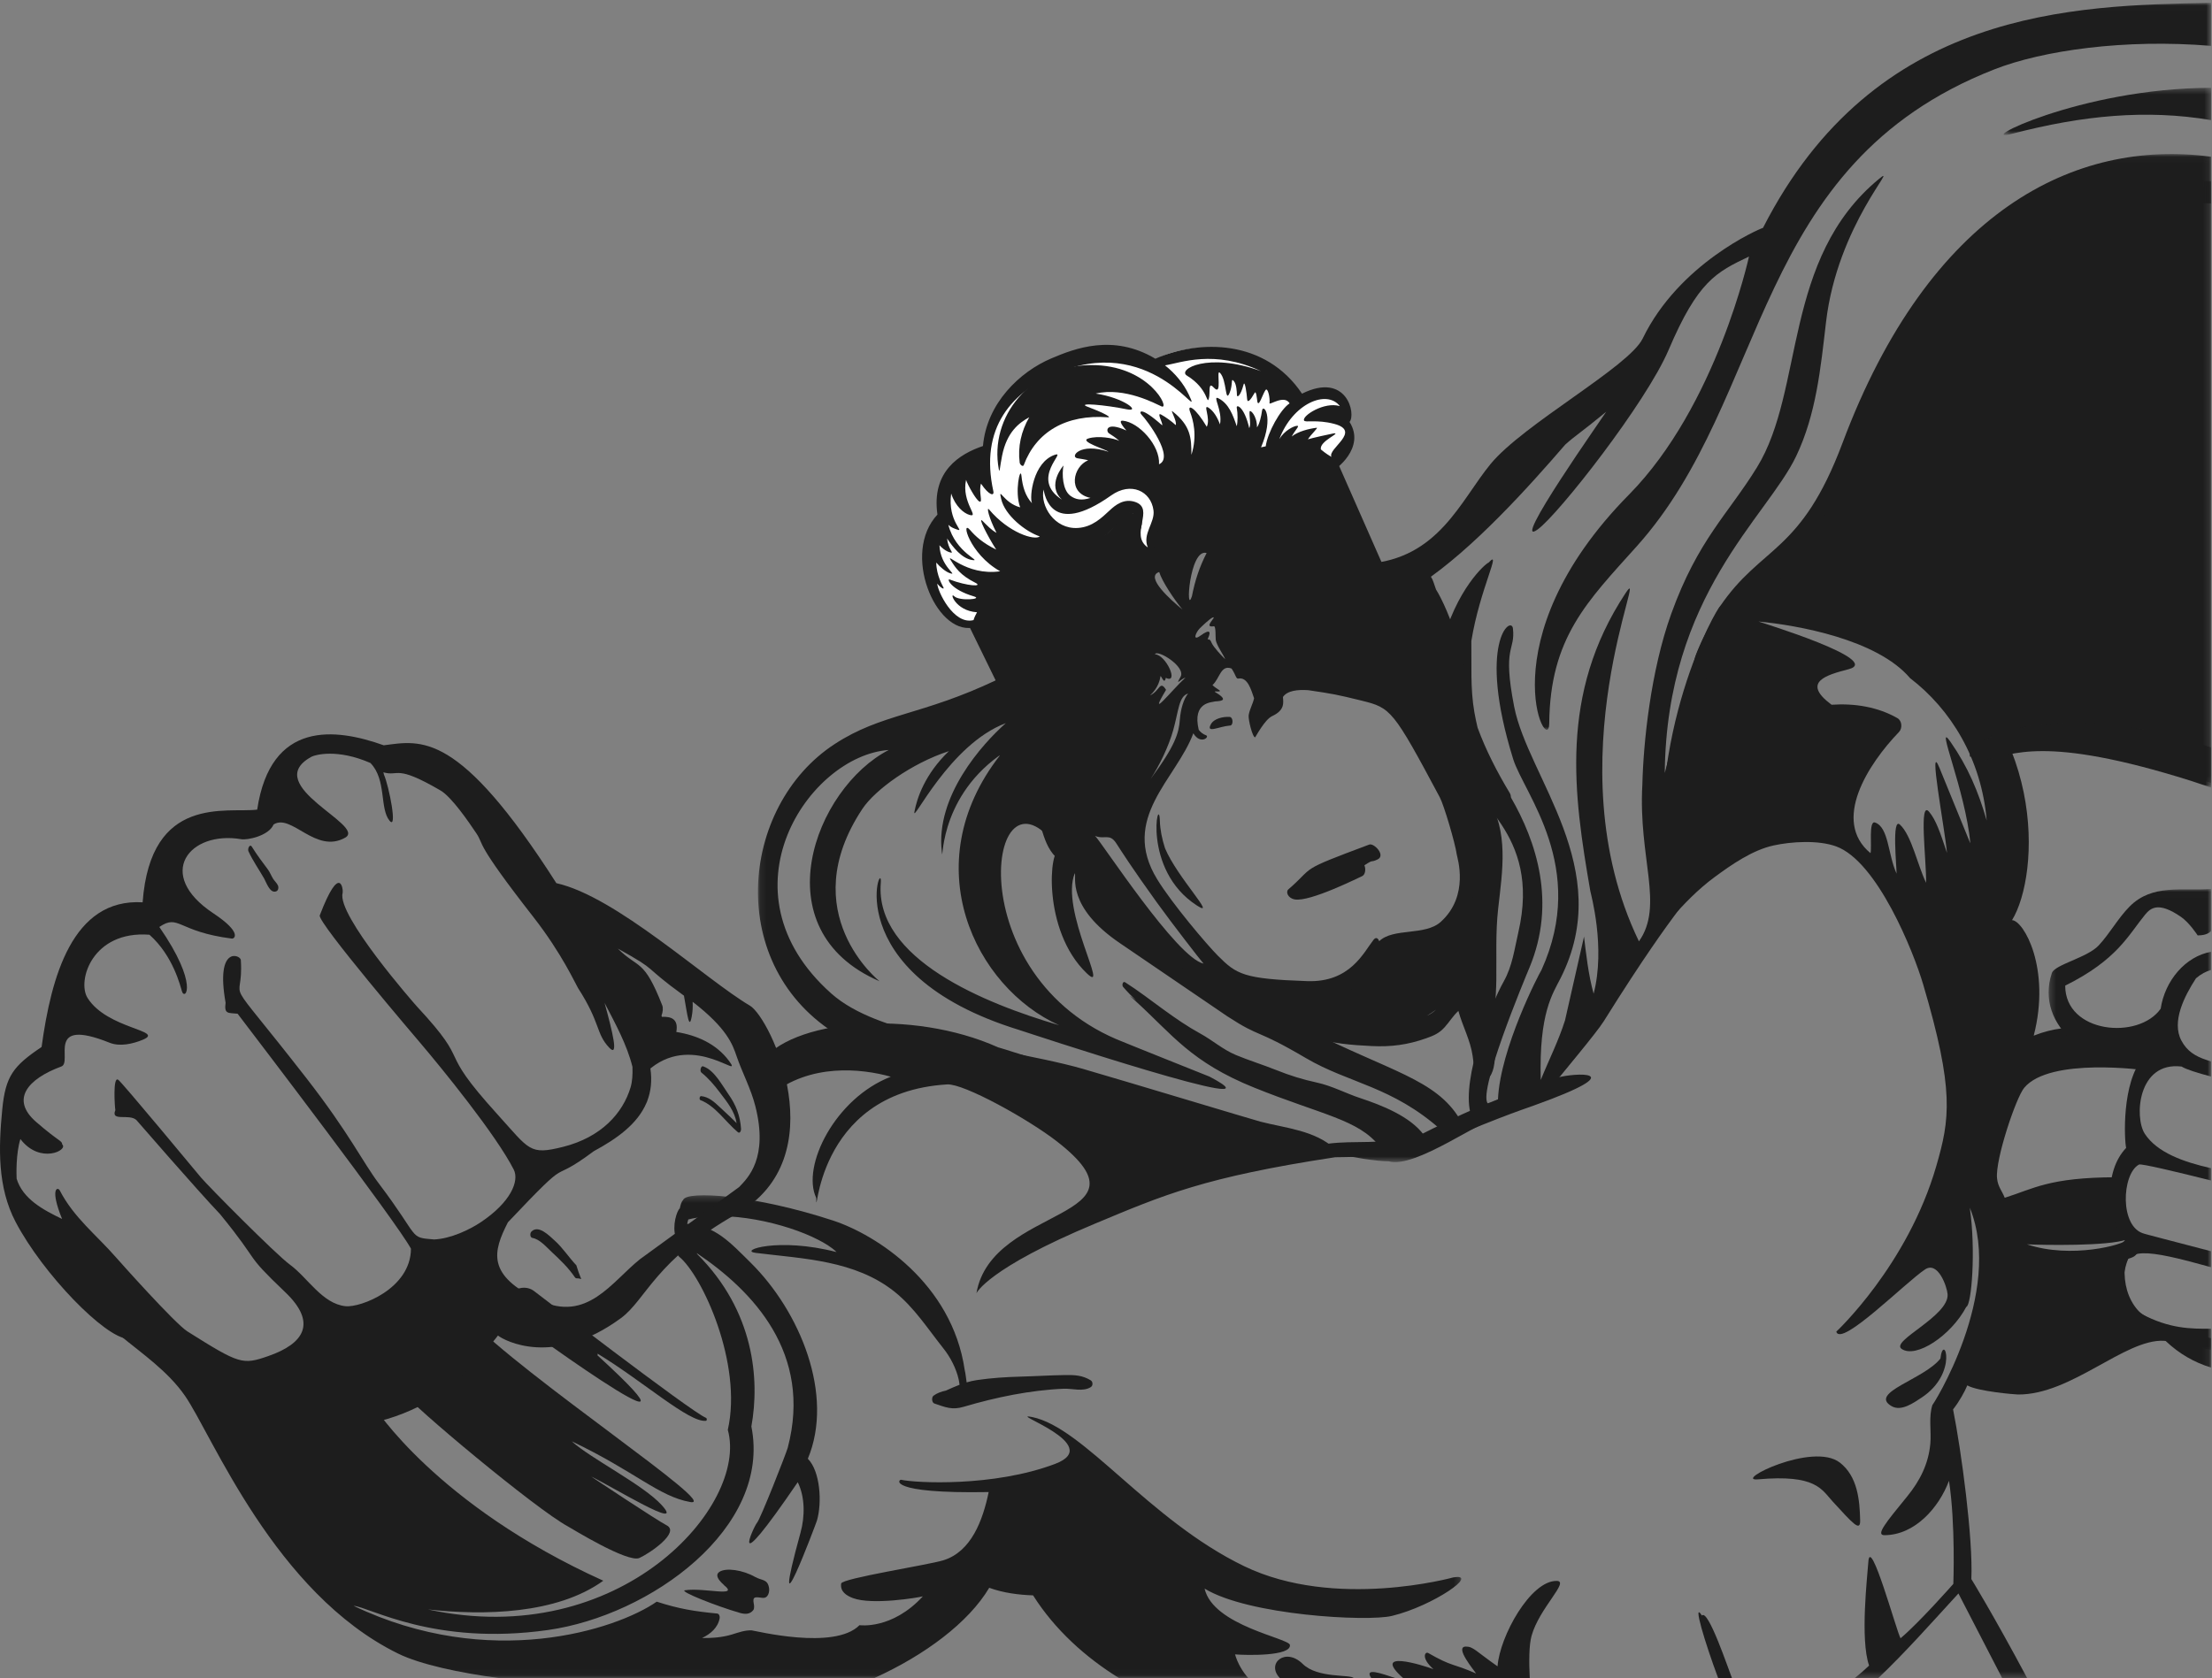
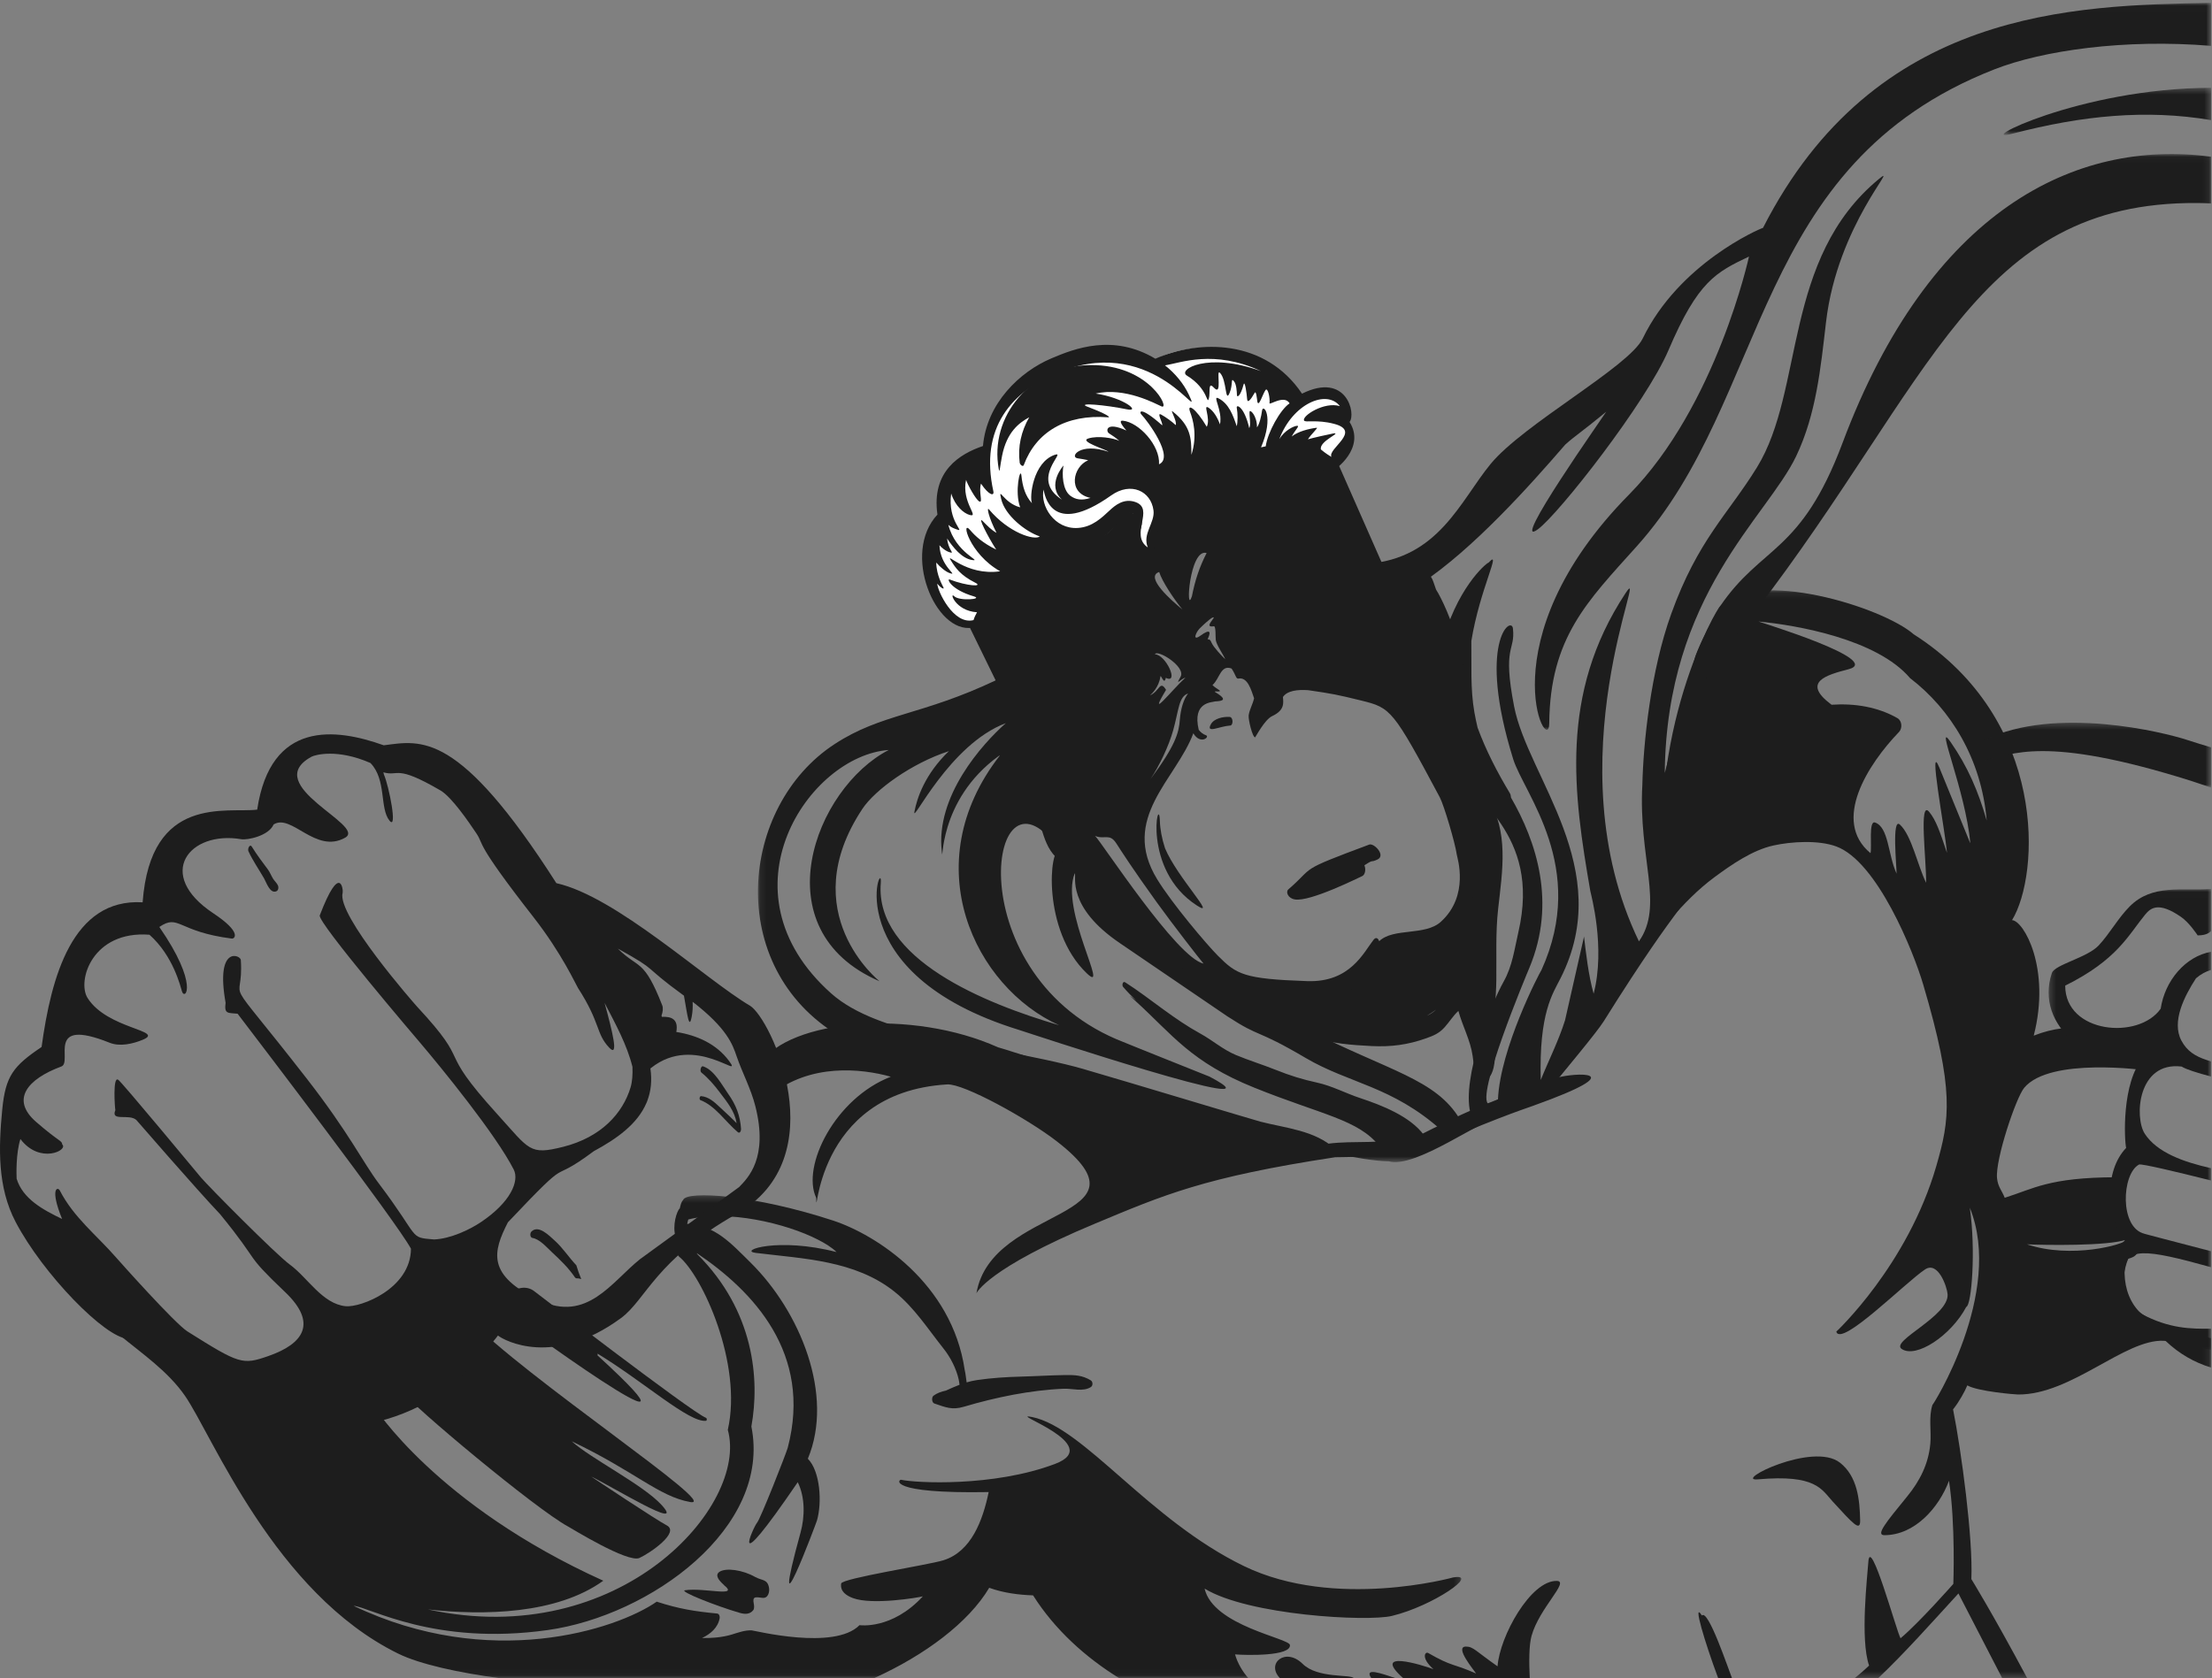
<svg xmlns="http://www.w3.org/2000/svg" xmlns:xlink="http://www.w3.org/1999/xlink" width="365px" height="277px" viewBox="0 0 365 277" version="1.1">
  <rect x="0" y="0" width="365" height="277" fill="#808080" stroke="none" />
  <title>9C3D7CDE-1C84-47C4-81B6-00D8C08D46A2</title>
  <desc>Created with sketchtool.</desc>
  <defs>
    <polygon id="path-1" points="0.231 0.244 222.809 0.244 222.809 79.949 0.231 79.949" />
    <polygon id="path-3" points="0.418 0.101 239.894 0.101 239.894 179.65 0.418 179.65" />
    <polygon id="path-5" points="0.282 0.01 27.095 0.01 27.095 76.117 0.282 76.117" />
    <polygon id="path-7" points="0.045 0.034 77.828 0.034 77.828 99.628 0.045 99.628" />
    <polygon id="path-9" points="0.048 0.32 37.429 0.32 37.429 11.019 0.048 11.019" />
    <polygon id="path-11" points="0.332 0.013 140.306 0.013 140.306 120.001 0.332 120.001" />
    <polygon id="path-13" points="0.374 0.396 34.611 0.396 34.611 8.184 0.374 8.184" />
    <polygon id="path-15" points="0.111 0.044 239.894 0.044 239.894 166.432 0.111 166.432" />
  </defs>
  <g id="Page-1" stroke="none" stroke-width="1" fill="none" fill-rule="evenodd">
    <g id="sc-SEO" transform="translate(-525, -2863)">
      <g id="image2-2" transform="translate(525, 2863)">
        <g id="image2">
          <path d="M223.382,276.987 C222.887,276.318 217.419,277.071 214.95,274.63 C212.114,271.827 208.861,274.573 211.203,276.987 L223.382,276.987 Z" id="Fill-1" fill="#1D1D1D" />
-           <path d="M320.184,224.24 C317.481,227.683 308.266,229.878 312.142,232.098 C313.731,233.009 315.75,231.551 317.045,230.704 C323.279,226.624 320.703,219.723 320.184,224.24" id="Fill-3" fill="#1D1D1D" />
          <path d="M231.533,276.987 L252.424,276.987 C252.291,274.338 252.29,271.556 252.718,270.013 C253.999,265.395 259.024,260.999 256.905,260.939 C252.565,260.815 247.459,270.104 247.109,275.036 C243.535,272.542 243.109,271.76 241.874,271.775 C239.941,271.799 243.292,275.746 243.56,276.216 C243.558,276.216 243.555,276.215 243.552,276.215 C239.66,274.49 239.743,275.18 235.661,272.833 C235.191,272.562 234.377,273.58 236.528,275.506 C234.693,274.82 226.169,272.169 231.533,276.987" id="Fill-5" fill="#1D1D1D" />
-           <path d="M230.267,276.987 C227.912,276.193 225.048,275.171 226.278,276.987 L230.267,276.987 Z" id="Fill-7" fill="#1D1D1D" />
+           <path d="M230.267,276.987 C227.912,276.193 225.048,275.171 226.278,276.987 Z" id="Fill-7" fill="#1D1D1D" />
          <path d="M303.595,241.411 C299.126,237.934 285.916,244.543 290.061,244.176 C299.685,243.325 300.558,245.817 302.444,247.87 C305.765,251.485 306.986,252.888 306.942,250.942 C306.867,247.508 306.496,243.669 303.595,241.411" id="Fill-9" fill="#1D1D1D" />
          <path d="M116.505,234.032 C116.505,234.03 116.505,234.028 116.506,234.025 C114.152,233.135 87.302,212.454 88.164,213.125 C85.621,211.144 81.599,214.774 82.858,216.212 C83.031,216.683 121.15,244.35 98.596,223.715 C98.625,223.627 98.625,223.521 98.605,223.425 C106.333,228.132 113.684,234.817 116.475,234.51 C116.68,234.488 116.679,234.105 116.505,234.032" id="Fill-11" fill="#1D1D1D" />
          <path d="M93.745,251.963 C94.216,252.215 103.605,258.021 105.508,257.151 C107.308,256.328 112.241,252.919 110.005,251.763 C108.347,250.906 97.681,243.811 97.55,243.709 C100.844,245.27 113.283,252.94 109.186,248.421 C106.151,245.074 97.425,240.708 94.343,237.895 C104.773,242.865 108.723,247.012 113.896,247.917 C119.228,248.849 86.715,227.436 77.142,217.473 C76.691,217.002 65.182,227.683 66.49,229.784 C67.746,231.806 88.47,249.134 93.745,251.963" id="Fill-13" fill="#1D1D1D" />
          <path d="M125.811,263.733 C126.766,263.851 127.033,262.719 126.884,261.998 C126.596,260.599 125.71,260.907 124.611,260.287 C122.513,259.102 119.82,258.748 118.739,259.424 C117.486,260.208 119.775,261.792 119.444,261.619 C122.105,263.735 116.198,261.992 113.024,262.481 C112.006,262.638 118.121,265.059 122.045,266.206 C122.895,266.454 123.73,266.488 124.298,265.757 C124.49,265.509 124.441,265 124.386,264.73 C124.119,263.438 124.647,263.589 125.811,263.733" id="Fill-15" fill="#1D1D1D" />
          <path d="M280.831,266.649 C279.211,264.103 281.339,271.159 283.513,276.987 L285.796,276.987 C285.2,275.526 281.867,265.523 280.831,266.649" id="Fill-17" fill="#1D1D1D" />
          <g id="Group-21" transform="translate(18.32, 197.038)">
            <mask id="mask-2" fill="white">
              <use xlink:href="#path-1" />
            </mask>
            <g id="Clip-20" />
            <path d="M1.383,23.295 C5.173,26.427 9.357,29.252 12.196,33.337 C16.67,39.775 26.957,65.884 47.396,75.905 C51.002,77.673 57.446,79.061 64.099,79.949 L125.917,79.949 C134.313,76.147 141.518,70.753 144.91,65.035 C147.194,65.873 149.784,66.209 152.148,66.284 C155.722,71.947 160.842,76.548 166.354,79.949 L187.66,79.949 C186.696,78.832 185.916,77.539 185.471,76.027 C187.356,76.179 194.763,76.35 194.529,74.472 C194.389,73.348 181.834,71.292 180.45,65.167 C187.68,69.589 207.297,70.657 211.359,69.676 C218.17,68.03 226.005,62.553 221.459,63.327 C221.459,63.327 201.964,68.736 186.932,61.446 C171.2,53.817 160.575,38.601 151.993,36.852 C147.533,35.944 164.214,41.409 155.751,44.597 C145.573,48.429 132.742,47.729 130.383,47.208 C129.909,47.103 127.941,49.533 144.821,49.234 C143.847,53.938 141.936,59.073 137.341,60.495 C134.832,61.271 120.615,63.473 120.482,64.327 C120.278,65.641 121.335,66.325 122.41,66.73 C125.607,67.936 133.269,66.641 133.96,66.446 C128.841,72.005 123.507,71.202 123.507,71.202 C119.365,75.426 106.171,72.078 105.699,72.061 C104.57,72.021 103.547,72.408 102.478,72.735 C100.863,73.23 99.198,73.34 97.525,73.327 C98.934,72.642 100.129,71.64 100.429,70.068 C100.485,69.77 100.365,69.316 100.012,69.283 C96.297,68.926 93.697,68.512 90.045,67.325 C83.355,71.98 62.446,78.729 40.027,68.012 C42.605,68.175 53.301,74.66 72.09,72.007 C88.984,69.622 109.013,55.165 105.664,38.402 C107.073,30.642 106.134,19.355 96.752,9.983 C96.703,9.934 96.689,9.86 96.654,9.799 C105.933,16.044 115.764,26.331 111.666,41.911 C111.427,42.816 107.151,53.697 106.603,54.291 C106.033,54.911 101.581,64.813 113.316,47.606 C114.544,50.095 114.495,53.297 113.781,55.903 C108.349,75.694 116.343,54.416 116.481,53.945 C117.354,50.967 117.031,45.798 114.981,43.732 C119.365,33.229 113.728,19.433 105.485,11.313 C102.254,8.13 99.667,5.2 95.076,4.969 L95.07,4.971 C95.187,4.549 95.112,4.648 95.26,4.24 C101.661,2.617 111.324,4.827 116.681,7.59 C117.711,8.121 118.854,8.773 119.721,9.622 C110.035,7.116 103.454,9.398 106.382,9.758 C114.296,10.733 122.764,10.975 129.275,16.157 C132.518,18.738 134.807,22.33 137.382,25.565 C138.505,26.976 139.46,28.839 139.864,30.609 C139.933,30.914 139.975,31.22 140.013,31.524 C139.259,31.811 138.52,32.145 137.752,32.49 C137.016,32.645 136.313,32.885 135.715,33.331 C135.373,33.587 135.422,34.469 135.857,34.617 C137.705,35.24 138.773,35.73 140.706,35.157 C143.417,34.355 146.114,33.684 148.897,33.162 C151.563,32.664 154.508,32.286 157.216,32.179 C158.645,32.122 160.4,32.722 161.68,31.904 C162.06,31.662 162.029,31.013 161.653,30.785 C160.283,29.958 159.031,29.899 157.466,29.92 C155.015,29.954 152.559,30.116 150.108,30.179 C147.704,30.241 145.255,30.401 142.876,30.751 C142.281,30.838 141.724,30.97 141.184,31.13 C141.074,30.456 141.025,29.736 140.869,29.101 C138.769,14.738 126.208,6.735 119.135,4.417 C106.408,0.246 94.893,-0.639 94.39,1.056 C94.103,1.308 93.979,1.861 93.852,2.412 C93.382,2.772 92.561,5.251 93.169,7.133 C93.161,7.633 93.088,8.227 93.482,8.523 C93.257,9.129 93.298,10.02 93.748,10.388 C97.539,13.484 104.255,28.056 101.774,38.964 C105.259,51.435 84.046,75.49 52.283,68.606 C61.47,69.635 73.555,69.407 81.229,63.868 C53.645,51.39 43.402,35.109 43.402,35.109 C39.952,35.389 31.636,36.638 21.429,32.215 C20.472,31.8 -5.473,17.631 1.383,23.295" id="Fill-19" fill="#1D1D1D" mask="url(#mask-2)" />
          </g>
          <g id="Group-24" transform="translate(124.955, 97.337)">
            <mask id="mask-4" fill="white">
              <use xlink:href="#path-3" />
            </mask>
            <g id="Clip-23" />
            <path d="M190.227,14.595 C196.929,19.72 201.999,27.917 202.87,38.09 C201.47,33.274 199.789,29.271 196.883,25.092 C194.217,21.259 199.392,33.193 200.162,41.821 C200.141,41.781 200.119,41.741 200.097,41.701 L195.081,29.418 C193.115,24.547 195.972,39.517 196.315,43.439 C195.167,39.992 194.514,38.045 193.383,36.672 C191.64,34.556 192.919,44.601 192.873,48.371 C191.486,45.579 190.483,40.542 188.547,38.764 C187.187,37.516 188.006,45.673 187.999,46.862 C186.558,43.697 186.715,39.234 184.455,38.425 C183.336,38.024 183.962,42.549 183.691,43.481 C177.249,38.137 183.3,28.775 188.392,23.486 C188.988,22.866 188.902,21.633 188.139,21.196 C184.909,19.347 181.107,18.727 177.271,18.984 C172.189,15.215 176.491,14.06 180.089,13.118 C185.882,11.602 165.678,5.423 165.208,5.245 C171.543,5.849 184.761,8.156 190.227,14.595 M226.015,107.241 C226.021,107.251 226.027,107.259 226.033,107.268 C225.534,108.107 216.781,110.491 209.518,108.046 C212.23,108.175 222.957,108.368 226.015,107.241 M2.24,83.393 C8.73,78.149 17.115,79.003 22.038,80.379 C12.86,83.917 7.25,95.15 9.725,100.375 C9.886,105.449 9.076,82.976 31.346,81.651 C34.078,81.489 44.697,87.364 49.468,91.075 C66.223,104.108 38.665,101.442 36.167,116.122 C36.167,116.122 37.903,112.066 55.752,104.621 C67.037,99.914 73.706,96.967 95.359,93.669 C95.514,93.645 102.338,93.709 109.283,92.827 C119.982,87.884 126.768,85.628 127.992,85.19 C145.226,79.024 134.43,79.791 132.125,80.517 C139.307,72.631 146.196,59.635 150.683,54.419 C152.872,51.875 155.249,49.44 157.951,47.444 C160.76,45.369 164.198,42.988 167.642,42.223 C170.667,41.552 175.095,41.298 178.024,42.365 C184.821,44.842 190.791,59.757 192.375,65.11 C197.573,82.674 196.788,87.393 194.549,95.131 C189.81,111.519 178.047,122.459 178.047,122.459 C178.817,125.094 189.45,114.344 192.695,112.189 C194.855,110.755 196.332,115.09 196.415,116.281 C196.668,119.903 186.929,123.999 188.83,125.306 C191.213,126.942 196.992,123.103 199.495,118.376 C200.381,118.127 201.095,108.965 200.079,102 C205.792,116.082 193.763,135.002 193.921,134.532 C193.259,136.503 193.752,138.874 193.568,140.935 C193.27,144.281 191.839,147.095 189.748,149.655 C186.148,154.063 184.507,156.061 186.011,156.053 C191.006,156.028 194.983,151.528 196.646,147.074 C197.742,154.255 197.362,164.093 197.362,164.093 C197.362,164.093 191.716,170.499 188.65,173.067 C188.003,171.96 183.631,155.937 183.338,160.465 C183.191,162.739 181.948,173.235 183.463,177.574 C182.709,178.301 181.91,178.988 181.085,179.65 L184.967,179.65 C189.41,175.424 193.584,170.718 198.203,165.673 C198.233,165.741 202.471,173.924 205.423,179.65 L209.548,179.65 C203.882,169.029 200.335,163.296 200.335,163.296 C200.64,156.675 198.687,142.143 197.319,135.285 C198.343,134.009 199.275,132.297 199.667,131.328 C201.425,132.33 207.564,132.829 208.04,132.832 C216.858,132.894 225.662,123.641 232.104,123.967 C232.206,123.973 232.303,123.989 232.402,124.001 C234.6,126.088 237.105,127.541 239.894,128.383 L239.894,123.544 C234.992,122.451 230.989,120.844 230.989,120.844 C228.844,120.045 227.011,118.732 226.009,116.539 C225.129,114.614 225.443,112.404 226.211,110.429 C231.06,109.209 223.409,104.143 224.252,99.069 L224.304,99.069 C225.265,99.069 225.22,96.971 224.251,96.974 C213.106,96.999 210.573,98.888 205.843,100.362 C205.394,99.192 204.711,98.562 204.572,97.114 C204.277,94.028 207.7,83.846 209.05,82.217 C213.299,77.088 229.097,79.333 229.11,79.316 C230.368,77.7 234.285,73.165 231.648,73.09 C221.989,72.814 217.114,71.02 210.628,73.604 C213.489,62.499 208.971,54.615 207.049,54.536 C211.633,47.063 213.004,21.503 190.816,7.352 C185.661,2.848 164.779,-3.607 158.839,2.784 C158.369,3.032 146.442,23.384 149.823,50.561 C149.885,51.062 150.163,51.207 150.425,51.124 C150.425,51.232 150.42,51.341 150.419,51.449 C143.723,59.374 135.08,75.859 128.316,81.894 C118.764,85.308 117.699,85.804 108.184,90.583 C99.958,91.649 97.609,90.705 92.265,91.745 C92.248,91.733 92.235,91.715 92.216,91.705 C86.711,88.776 80.394,89.624 71.194,86.904 C61.606,82.271 39.276,75.324 39.763,75.544 C25.571,69.127 5.215,70.852 0.432,78.281 C0.241,78.577 2.15,83.465 2.24,83.393" id="Fill-22" fill="#1D1D1D" mask="url(#mask-4)" />
          </g>
          <path d="M121.948,195.94 L105.594,207.844 C100.928,211.573 96.889,218.331 89.026,214.627 C80.23,210.484 81.342,206.591 83.811,201.745 C95.173,189.742 89.902,196.03 97.992,190.002 C101.767,187.965 105.191,185.533 106.674,182.035 C106.736,181.927 106.783,181.799 106.823,181.661 C107.405,180.115 107.615,178.367 107.32,176.358 C107.365,176.328 107.41,176.296 107.452,176.255 C114.736,170.483 122.786,178.487 120.306,175.125 C118.211,172.283 114.994,170.87 111.597,170.332 C111.991,168.19 110.748,167.758 109.218,167.837 C109.197,167.765 109.176,167.695 109.155,167.624 C109.373,167.076 109.446,166.373 109.283,165.955 C106.216,158.12 105.359,159.968 101.942,156.568 C109.008,160.482 105.632,159.1 112.859,164.342 C113.43,167.559 113.712,170.06 114.137,167.812 C114.299,166.957 114.333,166.147 114.292,165.349 C119.972,169.737 120.887,172.404 121.533,174.294 C122.498,177.115 123.9,179.657 124.641,182.584 C126.802,191.119 123.436,194.415 121.948,195.94 M71.61,204.578 C67.367,204.214 69.475,204.547 62.514,195.345 C59.904,191.894 57.597,186.995 50.544,177.936 C35.854,159.068 40.279,166.766 39.739,158.448 C39.685,157.615 35.529,155.97 37.225,165.511 C36.97,167.423 37.62,167.155 39.205,167.317 C42.596,171.769 65.35,201.574 67.811,206.099 C67.785,212.732 59.456,215.851 57.024,215.597 C53.17,215.194 50.775,210.88 47.827,208.726 C45.496,207.022 34.413,195.826 33.18,194.373 C33.033,194.2 19.665,178.069 19.491,178.216 C18.597,177.623 18.94,182.753 19.033,183.237 C18.224,185.191 21.319,183.763 22.505,184.866 C22.529,184.888 32.427,196.313 36.334,200.423 C43.278,208.933 39.988,206.542 47.058,213.275 C52.437,218.4 50.081,221.797 44.317,223.809 C40.003,225.316 39.528,225.168 30.933,219.762 C28.849,218.452 19.601,208.063 19.176,207.574 C15.919,203.834 12.192,200.998 9.859,196.481 C9.507,195.834 8.194,196.141 10.244,201.195 C7.076,199.673 3.753,197.871 2.743,194.548 C2.711,193.788 2.614,190.412 3.366,188 C6.564,192.225 11.341,189.837 10.263,188.884 C10.234,188.235 9.774,188.492 5.96,185.178 C1.693,181.469 4.552,178.087 10.118,176.031 C12.084,175.305 7.333,167.808 18.087,172.109 C19.805,172.796 21.934,172.287 23.556,171.618 C27.336,170.059 17.71,169.896 14.449,164.72 C12.673,161.902 15.231,153.566 24.659,154.281 C28.605,157.776 29.787,162.874 30.026,163.633 C30.519,165.199 32.902,162.561 26.292,153 C29.549,150.795 29.238,153.768 38.252,154.917 C38.718,154.976 39.993,153.921 35.194,150.739 C25.505,144.312 31.217,137.048 39.826,138.518 C40.789,138.683 44.32,137.997 45.149,136.081 C48.105,134.214 52.088,141.019 56.959,138.259 C60.556,136.222 42.998,129.669 51.277,124.97 C51.338,124.936 51.399,124.907 51.46,124.874 C52.009,124.609 55.618,123.529 61.125,125.936 C63.813,128.686 62.606,133.425 64.281,135.461 C65.629,137.102 64.197,129.771 63.343,127.821 C63.329,127.755 63.317,127.687 63.302,127.621 C63.288,127.559 63.269,127.513 63.248,127.472 C65.903,128.223 65.167,126.093 72.675,130.462 C74.524,131.537 77.328,135.641 78.612,137.559 C79.96,139.574 78.144,138.716 88.05,151.407 C92.735,157.411 95.024,162.526 95.369,163.062 C99.15,168.918 98.283,170.536 100.522,172.92 C102.161,174.665 101.06,170.291 99.76,165.531 C101.551,168.981 103.449,172.42 104.361,176.087 C104.413,177.387 104.328,178.549 104.049,179.48 C102.778,183.722 99.235,187.709 92.906,189.295 C87.333,190.69 87.408,189.8 82.077,183.92 C71.57,172.332 78.286,176.343 68.814,166.141 C68.382,165.675 55.515,151.004 56.539,147.388 C56.669,146.93 56.166,142.211 52.763,151.087 C52.335,152.203 68.878,171.583 69.297,172.076 C72.864,176.274 81.822,187.257 84.769,193.036 C85.728,194.919 84.278,198.422 79.347,201.725 C77.521,202.949 74.351,204.473 71.61,204.578 M123.75,165.994 C116.336,161.607 101.671,147.966 91.806,145.771 C75.678,120.532 69.532,122.208 63.326,123.016 C55.384,120.175 44.662,118.831 42.438,133.632 C37.449,134.254 24.858,131.039 23.534,148.932 C11.93,148.245 8.44,161.28 6.863,172.809 C2.182,175.96 0.908,177.604 0.372,183.12 C-0.242,189.438 -0.439,195.944 2.58,201.695 C7.074,210.259 17.322,220.81 21.098,220.966 C21.258,221.094 30.79,226.944 37.424,231.631 C43.685,236.057 61.322,238.94 74.105,228.989 C77.268,226.528 81.878,220.876 82.166,220.435 C83.212,221.275 91.337,225.72 102.454,217.568 C106.6,214.529 108.15,207.923 121.506,200.385 C137.999,191.076 127.195,168.032 123.75,165.994" id="Fill-25" fill="#1D1D1D" />
          <path d="M95.101,208.841 C93.905,207.595 92.866,205.96 91.556,204.789 C90.67,203.998 88.84,202.061 87.668,203.3 C87.43,203.551 87.439,204.253 87.854,204.324 C89.065,204.53 90.183,205.854 91.057,206.667 C92.401,207.917 93.774,209.227 94.809,210.751 C94.942,210.946 95.056,211.027 95.294,210.996 C95.405,210.983 95.647,211.043 95.909,211.116 C95.584,210.346 95.313,209.552 95.101,208.841" id="Fill-27" fill="#1D1D1D" />
          <path d="M120.184,180.583 C119.155,179.123 117.873,176.656 116.096,176.035 C115.651,175.781 115.43,176.781 115.73,177.023 C116.937,177.999 117.855,179.094 118.789,180.329 C120.005,181.938 121.237,183.417 121.546,185.384 C120.645,184.451 119.683,183.603 118.737,182.706 C117.867,181.881 116.935,181.04 115.7,180.922 C115.422,180.896 115.345,181.492 115.584,181.582 C118.034,182.513 119.783,185.23 121.748,186.87 C122.09,187.155 122.298,186.621 122.28,186.344 C122.135,184.145 121.453,182.383 120.184,180.583" id="Fill-29" fill="#1D1D1D" />
          <path d="M45.027,144.986 C44.735,144.497 44.538,143.96 44.195,143.5 C43.293,142.292 42.362,141.06 41.572,139.777 C41.207,139.183 40.816,140.121 40.997,140.51 C41.729,142.092 42.717,143.488 43.578,144.994 C43.955,145.652 44.552,147.548 45.596,147.112 C45.959,146.96 46.001,146.446 45.854,146.132 C45.645,145.69 45.279,145.408 45.027,144.986" id="Fill-31" fill="#1D1D1D" />
          <g id="Group-35" transform="translate(337.754, 146.717)">
            <mask id="mask-6" fill="white">
              <use xlink:href="#path-5" />
            </mask>
            <g id="Clip-34" />
            <path d="M27.095,72.595 C23.766,72.616 20.264,72.624 15.574,70.137 C13.746,68.387 12.89,66.078 12.822,63.494 C12.702,58.978 16.25,59.43 27.095,62.444 L27.095,59.807 C21.569,58.368 15.294,56.729 16.113,56.922 C11.957,55.94 12.335,47.041 15.199,45.498 C15.549,45.309 21.323,46.682 27.095,48.13 L27.095,46.096 C22.588,45.098 18.154,43.511 16.151,40.409 C14.397,37.69 14.987,28.445 22.235,29.323 C22.942,29.781 24.81,30.369 27.095,30.97 L27.095,28.482 C26.831,28.396 26.575,28.314 26.306,28.224 C24.485,27.616 23.119,26.777 22.195,25.037 C20.542,21.924 22.672,17.724 24.602,14.756 C25.425,14.047 26.259,13.626 27.095,13.369 L27.095,10.384 C22.862,11.123 19.465,15.16 18.779,19.772 C15.14,24.973 3.023,23.86 3.023,15.965 C11.602,11.711 13.432,7.639 16.197,4.263 C17.121,3.135 18.409,2.067 22.096,4.595 C23.523,5.573 24.879,7.673 24.879,7.673 C25.868,7.677 26.626,7.45 27.095,6.95 L27.095,0.01 C22.345,0.363 17.403,-0.866 13.664,2.895 C11.729,4.843 10.414,7.326 8.543,9.336 C6.662,11.356 1.296,12.491 0.825,13.881 C-2.183,22.746 7.943,30.199 15.916,27.824 C12.288,31.931 12.787,41.566 13.079,42.75 C9.375,46.631 9.863,54.104 12.859,58.014 C11.172,59.706 9.311,65.729 12.264,70.202 C13.906,72.69 22.923,75.236 27.095,76.117 L27.095,72.595 Z" id="Fill-33" fill="#1D1D1D" mask="url(#mask-6)" />
          </g>
          <g id="Group-38" transform="translate(287.021, 29.615)">
            <mask id="mask-8" fill="white">
              <use xlink:href="#path-7" />
            </mask>
            <g id="Clip-37" />
-             <path d="M77.828,0.284 C77.331,0.247 76.832,0.216 76.329,0.197 C71.776,0.028 67.222,0.203 62.671,0.034 C60.101,0.946 57.588,2.069 55.187,3.372 C51.313,6.057 47.592,8.961 43.777,11.734 C43.514,11.926 43.236,11.873 43.033,11.708 C39.667,14.495 36.582,17.593 34.009,21.201 C33.739,21.578 33.285,21.575 32.98,21.381 C28.56,27.19 24.471,33.264 20.543,39.385 C20.466,39.504 20.374,39.585 20.277,39.64 C18.581,43.081 16.858,46.496 14.905,49.731 C-7.481,86.814 19.45,40.936 2.145,69.627 C1.495,70.874 0.802,72.097 0.045,73.285 C0.647,72.546 1.272,71.8 1.928,71.043 L2.526,70.26 L2.883,70.268 C6.502,70.349 9.538,70.524 12.581,71.116 C16.409,71.861 20.384,73.332 24.396,75.491 C31.387,79.251 37.52,85.061 41.665,91.85 L42.084,92.536 L41.35,92.862 C40.182,93.383 39.104,93.981 38.148,94.64 C38.118,94.661 38.045,94.767 38.023,94.948 C37.999,95.137 38.048,95.26 38.037,95.265 C38.283,95.29 38.532,95.303 38.778,95.303 C39.904,95.303 40.918,95.045 42.201,94.718 C44.065,94.243 46.383,93.653 50.052,93.653 C56.08,93.653 64.136,95.264 74.677,98.579 C74.846,98.632 75.157,98.737 75.587,98.882 C76.346,99.139 77.093,99.388 77.828,99.628 L77.828,0.284 Z" id="Fill-36" fill="#1D1D1D" mask="url(#mask-8)" />
          </g>
          <g id="Group-41" transform="translate(327.42, 118.97)">
            <mask id="mask-10" fill="white">
              <use xlink:href="#path-9" />
            </mask>
            <g id="Clip-40" />
            <path d="M37.429,4.387 C36.158,4.01 34.837,3.602 33.451,3.151 C29.676,1.924 11.887,-2.557 0.048,3.154 L0.048,6.491 C4.633,5.663 9.64,2.217 34.067,9.897 C34.469,10.023 35.682,10.447 37.429,11.019 L37.429,4.387 Z" id="Fill-39" fill="#1D1D1D" mask="url(#mask-10)" />
          </g>
          <g id="Group-44" transform="translate(224.543, 0.457)">
            <mask id="mask-12" fill="white">
              <use xlink:href="#path-11" />
            </mask>
            <g id="Clip-43" />
            <path d="M140.306,0.013 C117.587,0.447 84.828,0.978 66.368,37.152 C65.673,37.359 52.502,43.048 46.514,55.421 C44.254,60.086 26.831,69.538 21.419,76.126 C16.406,82.228 12.838,91.768 0.963,92.609 C0.179,92.665 0.111,94.349 0.84,94.525 C1.313,94.639 9.213,96.348 10.069,95.777 C18.524,90.134 27.678,79.944 33.728,72.936 C35.335,71.482 36.419,70.868 40.495,67.506 C40.24,67.976 24.356,90.466 29.212,86.914 C32.683,84.375 47.096,65.972 50.785,57.312 C55.635,45.925 58.649,44.467 64.055,41.888 C64.055,41.888 58.708,66.52 44.253,81.185 C20.516,105.269 31.043,124.793 31.094,118.961 C31.217,104.794 37.372,98.81 45.533,89.715 C67.608,65.117 64.313,26.748 104.546,10.992 C112.536,7.864 126.067,5.93 140.306,7.113 L140.306,0.013 Z" id="Fill-42" fill="#1D1D1D" mask="url(#mask-12)" />
          </g>
          <g id="Group-47" transform="translate(330.238, 14.095)">
            <mask id="mask-14" fill="white">
              <use xlink:href="#path-13" />
            </mask>
            <g id="Clip-46" />
            <path d="M34.611,0.396 C12.802,0.459 -5.099,9.772 1.922,7.947 C13.325,4.982 23.847,3.916 34.611,5.728 L34.611,0.396 Z" id="Fill-45" fill="#1D1D1D" mask="url(#mask-14)" />
          </g>
          <g id="Group-50" transform="translate(124.955, 25.382)">
            <mask id="mask-16" fill="white">
              <use xlink:href="#path-15" />
            </mask>
            <g id="Clip-49" />
            <path d="M112.883,161.171 C111.856,161.659 110.968,162.089 110.156,162.455 C110.152,162.275 110.11,162.103 110.018,161.978 C107.746,158.869 103.008,157.027 99.486,155.861 C97.1,155.071 94.82,153.837 92.358,153.305 C89.978,152.79 87.874,152.134 85.616,151.228 C83.429,150.35 81.172,149.663 78.994,148.758 C76.858,147.871 75.143,146.334 73.136,145.231 C70.928,144.019 69.019,142.691 66.965,141.2 C64.895,139.696 62.87,138.132 60.713,136.754 C60.301,136.492 60.145,137.249 60.359,137.499 C61.027,138.281 61.754,139.027 62.517,139.748 C61.255,138.776 61.075,138.621 62.465,139.887 C68.495,145.376 71.543,149.923 82.021,154.145 C93.18,158.642 99.208,159.403 102.658,163.804 C95.911,163.584 95.796,163.893 95.321,164.247 C92.067,161.192 87.164,160.82 83.056,159.759 C81.834,159.443 61.269,153.225 53.684,151.026 C46.827,149.037 32.617,146.803 27.567,145.392 C22.349,143.934 16.261,142.212 12.183,138.573 C-6.662,121.759 8.539,99.345 21.693,98.405 C9.482,104.712 0.556,128.109 20.169,136.574 C20.169,136.574 5.959,125.287 17.35,108.122 C19.424,104.998 25.453,100.597 31.626,98.594 C27.642,102.402 26.341,106.405 25.934,108.601 C25.53,110.781 31.673,97.478 41.016,93.975 C37.069,97.467 29.385,106.063 30.451,115.188 C30.769,117.906 29.542,106.803 39.939,99.328 C39.966,99.328 39.993,99.328 40.021,99.326 C25.988,117.368 35.951,137.585 49.81,143.837 C37.647,140.275 19.345,132.923 20.384,120.347 C20.789,115.416 12.671,135.207 43.231,144.623 C43.701,144.768 88.61,159.672 74.628,152.319 C74.628,152.319 60.644,146.733 59.273,146.147 C32.62,134.734 38.322,98.015 49.884,115.015 C48.217,114.341 46.93,128.141 54.368,135.262 C58.324,139.05 49.884,124.782 52.402,118.741 C52.694,119.211 50.956,124.285 59.888,130.323 L77.576,142.373 C83.26,146.07 82.042,144.267 90.541,149.267 C97.652,153.45 104.753,153.89 112.891,161.167 L112.883,161.171 Z M239.894,0.485 C217.443,-2.512 193.455,9.375 179.076,47.737 C172.198,66.087 165.715,64.581 158.839,74.739 C155.38,80.884 154.732,83.138 154.754,83.079 C154.677,83.19 149.82,102.094 149.743,102.204 C150.056,72.733 166.61,60.015 171.432,49.908 C174.747,42.957 175.475,35.313 176.358,27.763 C178.236,11.69 188.684,1.193 185.091,4.154 C169.127,17.312 172.845,38.95 164.965,51.749 C160.173,59.532 155.24,63.678 150.823,75.906 C147.4,85.384 146.207,97.352 146.049,104.11 C145.359,116.313 149.662,124.018 145.489,130 C131.068,100.159 147.501,66.115 143.26,72.545 C132.287,89.185 134.712,105.787 137.461,121.685 C137.543,122.156 140.008,130.982 138.008,138.631 C137.137,135.565 136.711,131.631 136.433,129.279 L136.433,129.167 L133.288,143.027 C132.224,146.41 130.608,149.59 129.281,152.875 C128.976,141.796 131.264,138.628 132.551,136.077 C141.674,118.013 127.182,102.983 124.893,91.242 C122.915,81.104 125.109,82.158 124.695,78.364 C124.453,76.144 118.731,80.589 124.73,99.899 C126.495,105.577 137.086,117.791 129.404,134.72 C129.071,135.19 122.566,147.673 122.223,156.109 C121.711,156.343 121.211,156.598 120.724,156.875 C118.348,155.95 126.914,135.536 127.397,134.381 C131.921,123.578 128.532,113.48 124.375,106.262 C124.358,105.983 124.295,105.723 124.178,105.527 C122.093,102.058 120.237,98.467 118.86,94.718 C118.663,93.881 118.481,93.039 118.332,92.187 C117.641,88.252 117.895,84.344 117.83,80.421 C119.23,71.803 122.949,65.023 120.675,67.481 C120.205,67.601 115.248,71.905 112.923,81.24 C112.91,81.291 113.726,83.627 114.612,85.643 C114.687,89.122 115.288,92.559 116.3,95.884 C115.833,97.091 115.883,100.36 115.969,100.724 C117.429,106.895 129.426,111.83 125.594,128.455 C124.941,131.285 124.608,134.055 123.165,136.627 C120.933,140.605 116.29,152.497 117.651,158.212 C117.069,158.575 116.499,158.958 115.928,159.341 C111.939,152.707 104.321,151.45 90.704,144.537 C87.215,142.766 70.849,132.655 67.523,130.579 C66.817,129.976 62.511,123.033 61.462,123.419 C57.088,124.853 45.286,107.875 46.933,100.607 C47.029,100.188 47.27,99.866 47.58,99.637 C47.288,99.1 45.659,95.288 43.75,91.022 C43.442,91.228 43.134,91.433 42.825,91.639 C42.938,91.853 43.058,92.083 43.189,92.339 C43.076,92.37 42.818,92.529 42.462,92.791 C41.392,90.496 40.35,88.361 39.507,86.841 C27.019,92.772 20.588,92.333 12.775,97.426 C-2.979,107.694 -5.455,134.225 13.485,145.572 C17.822,148.171 20.404,148.332 24.631,149.39 C39.233,153.044 47.18,152.682 62.019,156.745 C62.501,156.877 96.11,166.287 104.183,166.295 C108.621,167.576 119.325,159.458 124.793,157.706 C126.855,157.046 129.559,156.945 131.272,155.495 C131.691,155.14 131.763,154.125 131.481,153.508 C133.08,151.491 138.479,145.098 139.674,143.188 C153.082,121.743 153.828,124.039 153.904,120.532 C153.963,117.85 151.532,121.994 150.83,123.02 C151.381,115.494 142.689,100.946 164.551,75.706 C193.95,37.468 200.976,7.922 237.573,8.125 C238.363,8.13 239.136,8.155 239.894,8.198 L239.894,0.485 Z" id="Fill-48" fill="#1D1D1D" mask="url(#mask-16)" />
          </g>
          <path d="M236.974,166.644 C236.531,167.045 236.042,167.399 235.452,167.652 C235.972,167.339 236.478,167.001 236.974,166.644 M245.42,131.527 C244.829,130.58 244.103,131.956 244.283,132.588 C244.465,133.226 244.627,133.864 244.771,134.505 C244.356,134.646 243.997,135.157 243.928,135.653 C243.626,137.818 243.715,139.955 243.283,142.112 C243.022,143.416 242.817,144.729 242.587,146.037 C242.212,147.366 241.871,148.702 241.711,150.066 C241.703,150.13 241.703,150.197 241.704,150.265 C241.693,150.278 241.683,150.287 241.672,150.301 C240.99,151.19 240.478,152.664 239.763,153.847 C239.552,153.713 239.29,153.684 238.967,153.829 C238.021,154.255 237.104,154.796 236.176,155.312 C235.927,155.294 235.68,155.274 235.437,155.245 C233.686,155.037 232.081,155.125 230.889,156.562 C230.767,156.708 230.674,156.877 230.594,157.053 C229.231,157.111 227.789,157.188 226.939,158.174 C225.475,159.872 224.387,161.577 222.595,163.02 C222.277,163.276 221.959,163.495 221.638,163.683 C216.534,164.532 211.1,163.135 205.99,162.686 C205.723,162.634 205.44,162.605 205.134,162.618 C203.652,162.679 203.752,165.823 205.215,165.92 C205.463,165.937 205.714,165.959 205.964,165.982 C206.536,166.093 207.106,166.339 207.675,166.634 C210.593,168.342 213.443,170.032 216.657,171.175 C219.691,172.254 223.126,172.497 226.317,172.655 C229.538,172.816 232.304,172.452 235.335,171.373 C236.594,170.924 237.464,170.563 238.369,169.56 C239.187,168.655 239.772,167.652 240.647,166.858 C241.335,169.378 242.636,171.706 242.998,174.293 C243.129,175.228 243.345,177.977 244.658,178.146 C247.339,178.489 246.657,171.683 246.608,170.328 C246.503,167.463 246.873,164.608 246.907,161.744 C246.955,157.83 246.77,153.931 247.205,150.033 C247.921,143.631 249.02,137.296 245.42,131.527" id="Fill-51" fill="#1D1D1D" />
          <path d="M208.482,95.078 C206.305,96.733 205.361,99.34 204.829,101.969 C209.475,102.844 216.015,100.746 218.017,96.369 C216.205,93.595 210.94,93.21 208.482,95.078" id="Fill-53" fill="#FFE2BB" />
          <path d="M179.512,114.491 C179.252,115.532 179.368,116.664 179.298,117.745 C182.017,117.643 185.061,116.226 187.302,115.055 C189.322,114 190.355,112.657 190.705,110.736 C188.704,105.897 181.791,110.297 179.512,114.491" id="Fill-55" fill="#FFE2BB" />
          <path d="M192.24,140.011 C191.728,138.448 191.427,136.885 191.389,135.492 C191.252,130.636 188.278,143.548 197.533,149.479 C200.929,151.654 194.265,144.848 192.24,140.011" id="Fill-57" fill="#1D1D1D" />
          <path d="M202.921,119.759 C203.533,119.817 203.539,118.363 202.886,118.328 C201.848,118.271 200.326,118.57 199.794,119.562 C198.961,121.113 201.169,119.896 202.921,119.759" id="Fill-59" fill="#1D1D1D" />
          <path d="M225.942,139.399 C213.901,143.893 217.142,142.865 212.581,146.805 C212.146,147.18 212.47,148.237 213.633,148.452 C216.151,148.918 224.273,144.813 224.744,144.621 C225.303,144.386 225.398,143.424 225.139,142.822 C226.81,141.722 226.006,142.471 227.293,141.865 C228.727,141.189 226.716,139.11 225.942,139.399" id="Fill-61" fill="#1D1D1D" />
          <path d="M196.679,98.409 C195.583,101.78 196.249,90.434 199.106,91.276 C197.939,93.544 197.195,95.763 196.679,98.409 M200.301,103.367 C200.662,103.308 200.546,105.231 200.613,105.64 C200.764,106.553 201.857,108.03 202.18,108.814 C201.592,108.266 200.242,106.816 199.928,106.11 C199.537,105.013 199.067,105.954 199.38,105.248 C199.794,104.317 199.694,103.759 198.148,104.873 C196.679,105.954 197.317,104.391 197.932,103.759 C198.283,103.399 199.64,102.102 200.105,101.917 C200.942,101.65 198.382,103.68 200.301,103.367 M196.049,114.473 C195.312,115.347 194.811,117.068 194.683,118.808 C194.526,120.924 193.978,123.041 189.829,128.606 C191.323,126.38 192.865,123.112 193.587,120.533 C194.492,117.299 194.505,114.922 196.049,114.473 M191.277,94.412 C191.741,95.957 193.704,98.88 195.113,100.604 C193.391,99.193 188.811,95.215 191.277,94.412 M191.473,111.675 C191.538,111.191 192.099,113.243 192.366,111.883 C194.613,112.961 192.412,108.07 190.572,107.991 C190.926,107.11 195.751,110.049 194.8,111.715 C193.861,113.361 194.761,112.106 195.622,111.832 C193.265,113.995 189.242,119.161 192.409,113.866 C191.367,112.159 191.355,114.105 189.767,114.77 C190.014,114.554 191.238,113.439 191.473,111.675 M237.758,152.14 C235.143,154.515 229.935,153.087 227.573,155.352 C227.426,154.886 227.063,154.595 226.663,155.1 C225.019,157.173 222.819,162.189 215.694,161.94 C205.207,161.574 204.062,160.848 200.953,157.736 C199.155,155.936 193.397,149.138 190.944,145.127 C184.77,135.032 194.086,128.635 196.91,121.034 C198.094,123.013 199.759,121.582 198.957,121.336 C198.549,121.212 198.134,120.885 197.802,120.465 C196.69,115.787 200.045,115.949 200.515,115.77 C201.748,115.711 202.679,115.522 200.474,114.204 C200.472,114.176 200.47,114.148 200.465,114.12 C202.206,114.209 200.808,113.842 200.067,113.073 C201.259,112.048 201.413,109.656 203.217,110.343 C203.954,111.446 203.943,112.075 204.331,112 C205.88,111.699 206.453,113.879 206.936,115.251 C206.719,116.229 206.197,117.065 206.045,118.041 C205.939,118.725 206.675,121.716 207.109,121.701 C207.137,121.736 208.667,118.778 209.913,118.198 C212.026,117.215 211.766,116.007 211.696,115.042 C212.412,113.988 214.109,113.798 215.858,113.917 C219.858,114.504 220.607,114.637 224.7,115.649 C229.511,116.837 229.863,117.144 237.575,131.593 C238.262,132.88 240.122,139.154 240.385,141.074 C240.45,141.545 242.519,147.815 237.758,152.14 M180.698,137.971 C182.242,138.618 183.082,137.48 184.185,139.178 C185.068,140.539 186.784,143.254 190.893,148.956 C193.382,152.41 198.083,158.482 198.6,159.05 C194.164,158.091 181.827,139.067 180.698,137.971 M244.957,133.192 C244.889,132.692 240.735,118.435 240.735,118.435 C243.667,111.617 238.835,100.259 236.958,97.302 C235.885,94.327 236.622,94.239 228.378,93.721 L219.713,74.059 C201.365,70.538 174.966,76.68 159.903,103.321 C159.944,103.395 168.865,121.637 169.014,122.07 C169.724,124.137 167.21,124 166.656,125.64 C166.686,125.673 166.689,125.707 166.72,125.732 C165.804,128.336 170.726,135.379 171.958,137.147 C171.969,137.182 171.979,137.219 171.991,137.255 C172.568,139.1 173.215,140.712 174.755,141.941 C184.684,149.867 183.013,149.915 185.09,150.09 C185.842,150.154 186.088,149.852 186.795,149.419 C186.858,149.52 186.922,149.62 186.985,149.72 C187.144,149.972 187.301,150.101 187.452,150.152 C193.042,157.876 195.357,161.381 199.46,162.219 C200.473,162.632 216.271,167.264 221.255,164.482 C224.141,162.872 226.162,160.944 227.644,158.156 C228.552,158.198 233.594,158.312 239.31,155.569 C242.102,154.229 243.328,148.987 243.17,145.945 C243.473,144.442 243.772,142.938 244.055,141.431 C244.551,138.801 245.329,135.885 244.957,133.192" id="Fill-63" fill="#1D1D1D" />
          <path d="M160.954,103.884 C160.905,103.847 160.975,103.718 160.975,103.611 L160.975,103.332 L160.551,103.369 C160.471,103.383 160.313,103.389 160.229,103.389 C159.22,103.389 157.719,102.443 156.072,100.725 C154.723,99.317 153.131,96.945 152.865,95.064 C152.606,93.23 151.973,87.091 154.83,85.126 L154.945,85.043 L154.922,84.899 C154.823,84.209 154.801,83.533 154.857,82.832 C155.014,80.87 155.385,78.436 156.884,77.021 C158.692,75.315 160.122,74.727 162.287,73.836 L162.401,73.789 L162.427,73.669 C162.834,71.807 163.763,69.724 165.189,67.479 C166.405,65.564 167.604,64.233 169.077,63.166 C169.293,63.01 169.527,62.833 169.777,62.645 C171.015,61.716 172.71,60.442 174.022,60.216 C175.099,60.032 176.098,59.606 177.066,59.193 C178.147,58.731 179.265,58.255 180.468,58.136 C180.804,58.102 181.149,58.064 181.501,58.025 C182.615,57.903 183.768,57.775 184.885,57.775 C185.565,57.775 186.158,57.822 186.695,57.919 C187.959,58.146 189.248,58.648 190.527,59.411 L190.659,59.49 L190.785,59.4 C191.909,58.595 193.601,58.021 195.957,57.644 C196.84,57.503 197.77,57.431 198.721,57.431 C200.292,57.431 201.941,57.624 203.619,58.004 C205.905,58.522 208.016,59.455 210.265,60.94 C212.006,62.09 213.268,63.532 214.605,65.059 L214.787,65.267 L214.948,65.187 C216.369,64.481 217.572,64.139 218.627,64.139 C219.378,64.139 220.065,64.319 220.666,64.675 C221.753,65.319 222.413,65.959 222.574,67.33 C222.591,67.484 222.62,67.648 222.649,67.818 C222.757,68.433 222.869,69.071 222.507,69.49 L222.394,69.622 L222.488,69.769 C222.627,69.989 222.739,70.193 222.829,70.393 C223.773,72.471 222.794,75.492 220.775,76.73 C220.746,76.748 220.719,76.759 220.684,76.768 L220.624,76.783 L220.505,76.897 C220.412,76.986 220.319,77.075 220.23,77.167 C220.179,77.22 220.129,77.255 220.086,77.27 L220.016,77.294 L219.973,77.353 C219.908,77.442 219.83,77.489 219.73,77.501 C219.576,77.521 219.424,77.53 219.273,77.53 L219.272,77.53 C218.166,77.53 217.1,77.035 216.07,76.557 C215.616,76.345 215.147,76.127 214.68,75.955 L214.564,75.912 L214.463,75.983 C214.408,76.021 214.352,76.039 214.286,76.039 L212.589,76.023 C211.44,76.011 210.297,76 209.156,76 C206.45,76 203.232,76.058 199.891,76.487 C197.452,76.802 194.931,77.127 192.636,77.958 C191.77,78.271 190.928,78.697 190.114,79.109 C189.329,79.506 188.519,79.917 187.703,80.215 L187.131,80.425 L187.697,80.654 C187.792,80.693 187.886,80.734 187.975,80.776 C189.597,81.56 191.231,82.247 191.277,84.124 C191.295,84.85 190.325,86.092 189.652,88.454 C189.418,89.278 189.516,90.218 190.122,90.865 C189.672,90.924 187.108,90.297 188.282,87.124 C188.495,86.378 188.487,85.749 188.261,85.257 L188.227,85.183 L188.154,85.146 C187.789,84.961 187.325,84.793 186.913,84.697 L186.825,84.677 C186.588,84.621 186.264,84.544 185.929,84.496 L185.861,84.487 L185.796,84.517 C185.122,84.834 184.637,85.345 184.355,86.037 C183.715,87.071 182.876,88.216 181.641,88.608 C180.584,88.944 179.33,89.121 178.017,89.121 C177.422,89.121 176.832,89.085 176.266,89.012 C175.851,88.959 175.417,88.918 174.977,88.875 C174.691,88.848 174.402,88.821 174.113,88.789 L173.933,88.77 L173.868,88.938 C173.844,88.998 173.804,89.076 173.739,89.107 C173.22,89.361 172.806,89.707 172.405,90.041 C172.246,90.173 172.086,90.307 171.918,90.436 C171.856,90.484 171.823,90.487 171.815,90.487 L171.758,90.444 L171.546,90.409 L171.464,90.483 C170.144,91.655 168.891,92.944 167.681,94.191 C167.239,94.646 166.797,95.101 166.352,95.551 C164.556,97.364 163.325,99.525 162.134,101.616 C161.717,102.349 161.361,103.106 160.909,103.843 C160.897,103.863 160.962,103.876 160.954,103.884" id="Fill-65" fill="#FFFFFF" />
          <path d="M179.964,60.257 C170.099,60.336 163.18,68.751 164.814,77.46 C164.958,78.223 164.981,77.062 165.353,75.218 C166.145,71.279 168.171,69.78 169.831,68.873 C168.512,71.171 167.917,73.742 168.258,76.363 C168.302,76.701 168.796,77.128 168.933,76.759 C170.96,71.309 175.887,68.34 182.861,68.879 C183.325,68.915 182.686,68.36 179.494,67.155 C177.438,66.378 182.469,66.841 185.944,67.56 C188.319,68.051 185.523,65.665 180.796,64.96 C185.611,63.843 190.683,66.65 191.659,67.076 C193.161,67.733 189.739,60.179 179.964,60.257" id="Fill-67" fill="#1D1D1D" />
          <path d="M219.702,75.415 C218.758,74.866 218.103,74.306 217.965,74.189 C217.613,72.808 221.507,71.374 220.032,71.539 C219.739,71.572 216.177,72.367 215.822,72.514 C216.28,71.741 217.589,70.563 217.26,70.603 C215.926,70.767 214.177,71.221 213.15,72.044 C213.737,70.932 214.501,70.281 214.06,70.28 C213.511,70.28 211.917,71.074 211.095,72.485 C213.297,66.606 218.924,64.232 221.09,67.032 C218.52,66.249 214.839,68.627 215.176,69.398 C215.355,69.809 217.231,69.192 220.138,69.957 C224.787,71.179 218.992,74.072 219.702,75.415 M208.854,73.666 C208.852,73.679 208.337,73.775 208.083,73.834 C210.287,68.639 208.406,66.547 208.247,67.782 C208.132,68.673 207.829,69.992 207.417,70.536 C207.425,68.575 206.237,67.488 206.192,67.958 C206.119,68.724 206.456,70.045 206.137,70.669 C205.315,67.077 203.96,66.662 204.078,67.311 C204.254,68.282 204.255,69.617 204.073,70.352 C203.471,68.581 202.787,66.608 201.034,65.733 C199.965,65.199 201.788,67.752 201.305,70.046 C200.897,68.929 200.272,67.844 199.424,67.296 C198.407,66.64 199.821,68.987 199.129,70.445 C197.282,67.309 195.81,66.488 196.385,68.016 C196.85,69.249 197.619,71.867 196.594,75.072 C196.591,72.308 196.503,70.28 193.479,67.899 C193.012,67.531 194.272,69.516 194.003,70.163 C193.401,69.591 192.33,68.82 191.6,68.428 C190.778,67.988 191.923,69.839 191.773,70.204 C188.077,66.929 187.901,67.988 188.37,68.458 C189.258,69.346 193.874,75.513 191.249,76.628 C191.453,73.54 187.936,69.692 185.277,69.436 C184.409,69.352 185.449,70.581 185.867,71.055 C182.382,69.487 182.464,71.215 183.012,71.538 C183.471,71.809 184.099,72.254 184.699,72.763 C183.705,72.301 181.203,71.867 179.579,72.372 C178.026,72.854 182.429,74.154 182.916,74.566 C178.224,72.975 176.478,75.416 177.786,75.64 C178.318,75.732 178.954,75.811 179.558,75.97 C177.057,76.991 176.069,81.361 179.944,82.184 C178.476,82.654 177.472,82.469 176.606,81.817 C175.325,80.85 175.217,78.275 175.481,76.835 C175.481,76.835 172.604,80.068 175.246,82.478 C169.786,79.01 176.163,74.341 174.041,75.072 C170.461,76.306 169.832,82.033 170.289,83.064 C169.2,81.873 168.732,80.353 168.548,78.529 C168.376,76.835 167.373,81.207 168.341,83.74 C165.587,83.037 164.704,80.124 165.203,82.355 C165.806,85.052 169.239,87.765 171.58,88.538 C170.719,89.255 166.439,87.945 163.209,84.095 C162.752,83.549 163.121,85.388 164.439,87.951 C163.604,87.505 162.907,86.761 162.152,86.005 C161.242,85.094 162.949,88.499 164.383,90.708 C162.182,89.65 160.902,88.456 160.097,87.505 C158.482,85.594 159.892,91.414 165.039,94.294 C159.333,95.117 155.899,90.885 156.926,92.537 C157.647,93.695 158.456,94.942 160.919,96.175 C162.328,96.881 159.627,96.763 156.691,95.646 C156.2,95.46 156.809,97.292 160.709,98.439 C162.29,98.904 158.3,99.251 157.454,98.409 C156.615,97.573 157.572,100.819 161.214,101.057 C160.981,101.475 160.779,101.9 160.64,102.351 C157.308,103.2 154.666,97.469 154.657,96.324 C155.126,96.956 155.869,97.41 155.677,96.96 C155.575,96.718 154.518,95 154.489,92.854 C155.089,93.57 156.075,94.412 156.8,94.625 C158.134,95.018 155.154,93.532 155.018,89.995 C155.276,90.285 156.045,91.032 156.897,91.208 C157.462,91.325 156.456,90.679 156.277,88.88 C157.229,90.287 158.687,92.176 160.405,92.432 C162.196,92.7 157.66,91.296 156.488,86.625 C156.945,87.066 157.463,87.236 157.903,87.393 C159.363,87.916 156.31,86.123 156.952,81.46 C157.659,83.617 159.052,84.72 159.974,84.987 C161.725,85.493 158.6,82.919 159.409,79.206 C159.634,79.938 161.046,82.542 161.622,82.781 C162.24,83.037 161.447,81.185 161.873,79.824 C163.209,81.802 164.096,81.923 163.911,81.08 C161.643,70.731 166.746,64.448 175.345,61.198 C190.69,55.398 198.677,70.487 196.17,65.142 C195.325,63.338 193.919,61.637 192.237,60.303 C194.821,59.902 200.32,57.641 208.071,61.256 C199.292,58.053 194.23,61.011 195.849,61.994 C199.468,64.196 199.107,67.003 199.482,65.727 C199.732,64.872 199.282,62.879 200.272,63.956 C201.788,65.607 200.613,60.845 201.289,61.521 C202.474,62.707 202.132,66.705 202.908,64.818 C203.491,63.402 203.043,62.195 203.638,62.961 C204.02,63.455 204.089,64.591 204.106,65.202 C204.117,65.672 204.694,65.401 205.2,63.468 C205.405,62.683 205.729,64.998 205.783,65.83 C205.833,66.596 206.309,66.106 207.027,64.847 C207.278,64.407 207.403,65.783 207.474,66.298 C207.702,67.292 208.332,65.1 208.805,64.402 C209.203,63.812 209.597,65.754 209.48,66.547 C209.418,66.965 211.917,65.077 212.798,66.577 C211.271,67.576 209.157,71.397 208.854,73.666 M189.398,90.355 C186.305,88.239 190.64,84.001 187.333,82.857 C185.444,82.204 184.005,83.41 183.145,84.204 C181.821,85.428 180.271,86.992 177.85,87.142 C173.969,87.382 171.625,83.481 172.197,80.802 C172.355,81.457 173.309,88.886 183.35,81.773 C186.622,79.455 189.926,81.067 190.337,84.242 C190.602,86.281 188.458,88.122 189.398,90.355 M222.686,69.643 C223.784,68.367 222.249,61.3 214.844,64.976 C208.775,55.946 197.893,56.024 190.647,59.209 C183.661,55.042 177.318,57.524 173.466,59.16 C168.298,61.355 162.818,66.528 162.198,73.618 C158.355,74.914 153.662,77.786 154.687,84.933 C148.725,91.296 154.369,104.614 160.44,103.601 C160.44,103.604 160.439,103.607 160.439,103.607 C160.438,103.914 160.784,104.373 161.034,103.966 C162.788,101.106 164.125,98.133 166.519,95.716 C172.605,89.569 174.087,89.023 174.087,89.023 C176.049,89.885 179.336,90.243 181.712,88.832 C184.426,87.221 184.896,84.947 185.896,84.73 C188.191,84.231 187.722,87.004 187.513,88.352 C187.23,90.171 189.873,92.429 191.864,91.178 C190.631,90.943 189.309,90.365 190.899,87.802 C192.939,84.52 192.408,81.023 189.163,79.715 C190.836,79.102 191.027,78.79 192.716,78.178 C194.988,77.356 197.531,77.029 199.92,76.721 C204.753,76.099 209.439,76.236 214.282,76.275 C214.405,76.276 214.509,76.238 214.598,76.175 C216.266,76.793 217.905,77.969 219.76,77.735 C220.294,77.667 225.397,73.925 222.686,69.643" id="Fill-69" fill="#1D1D1D" />
        </g>
      </g>
    </g>
  </g>
</svg>